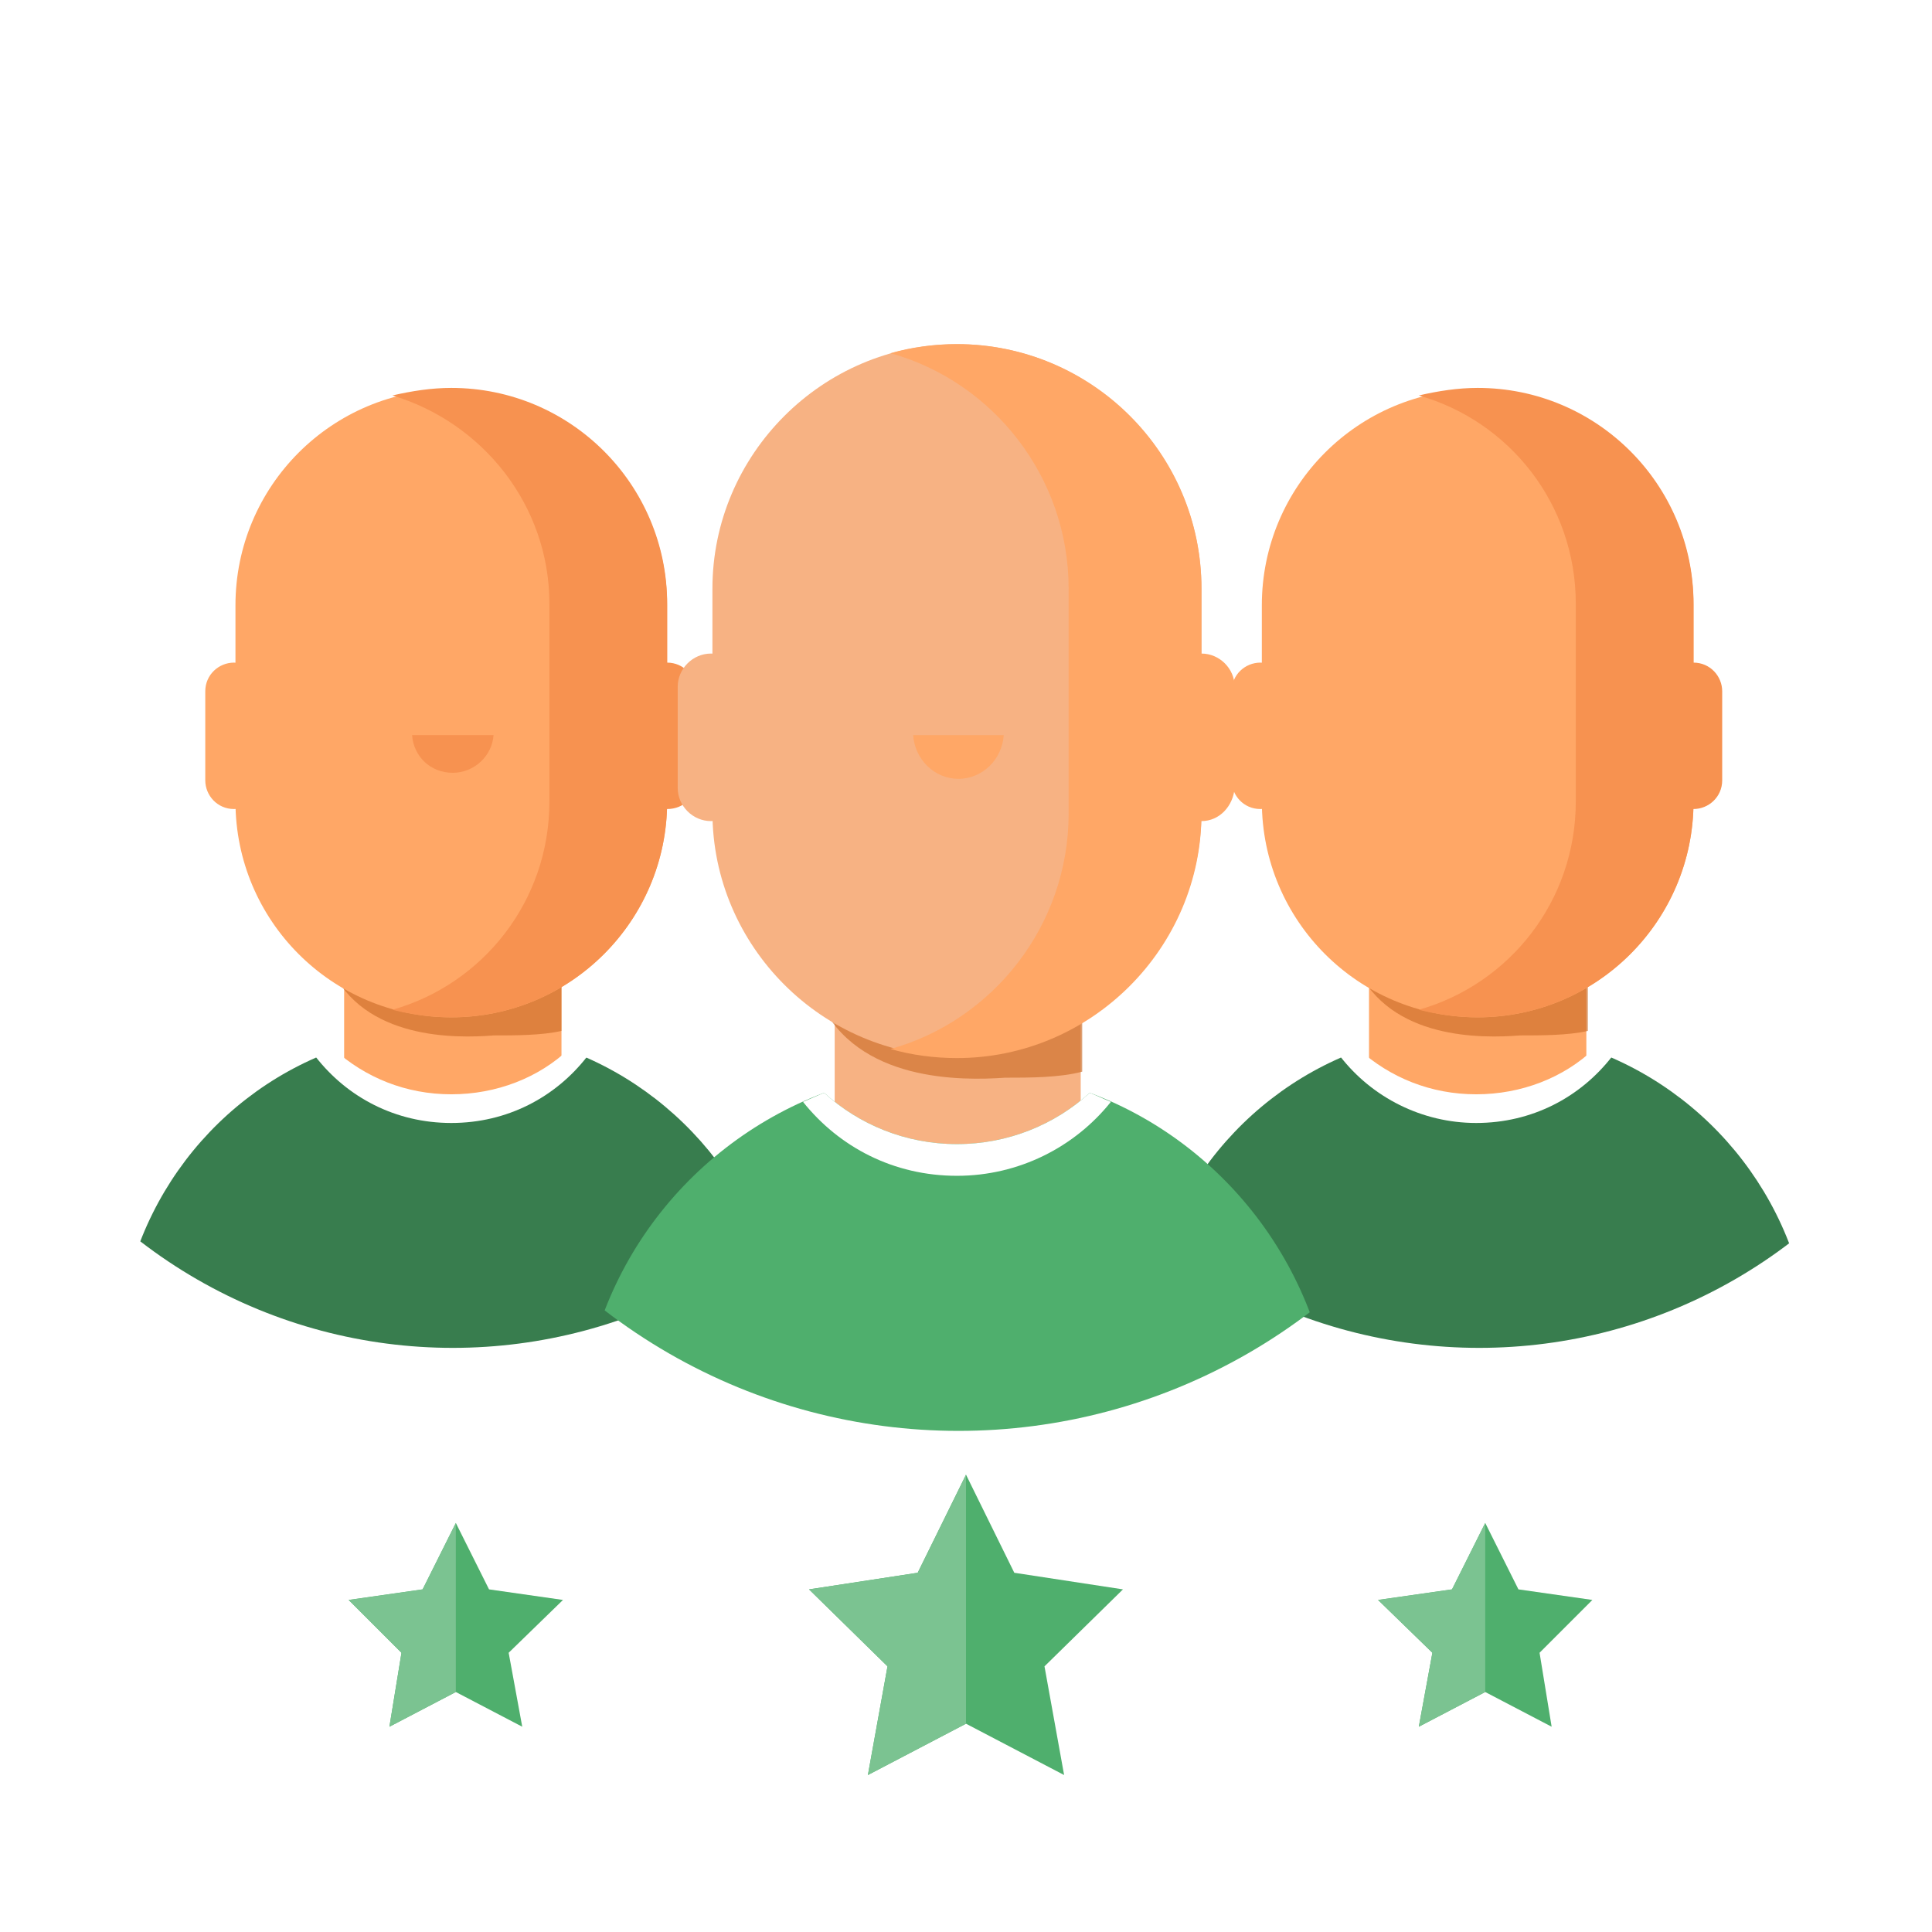
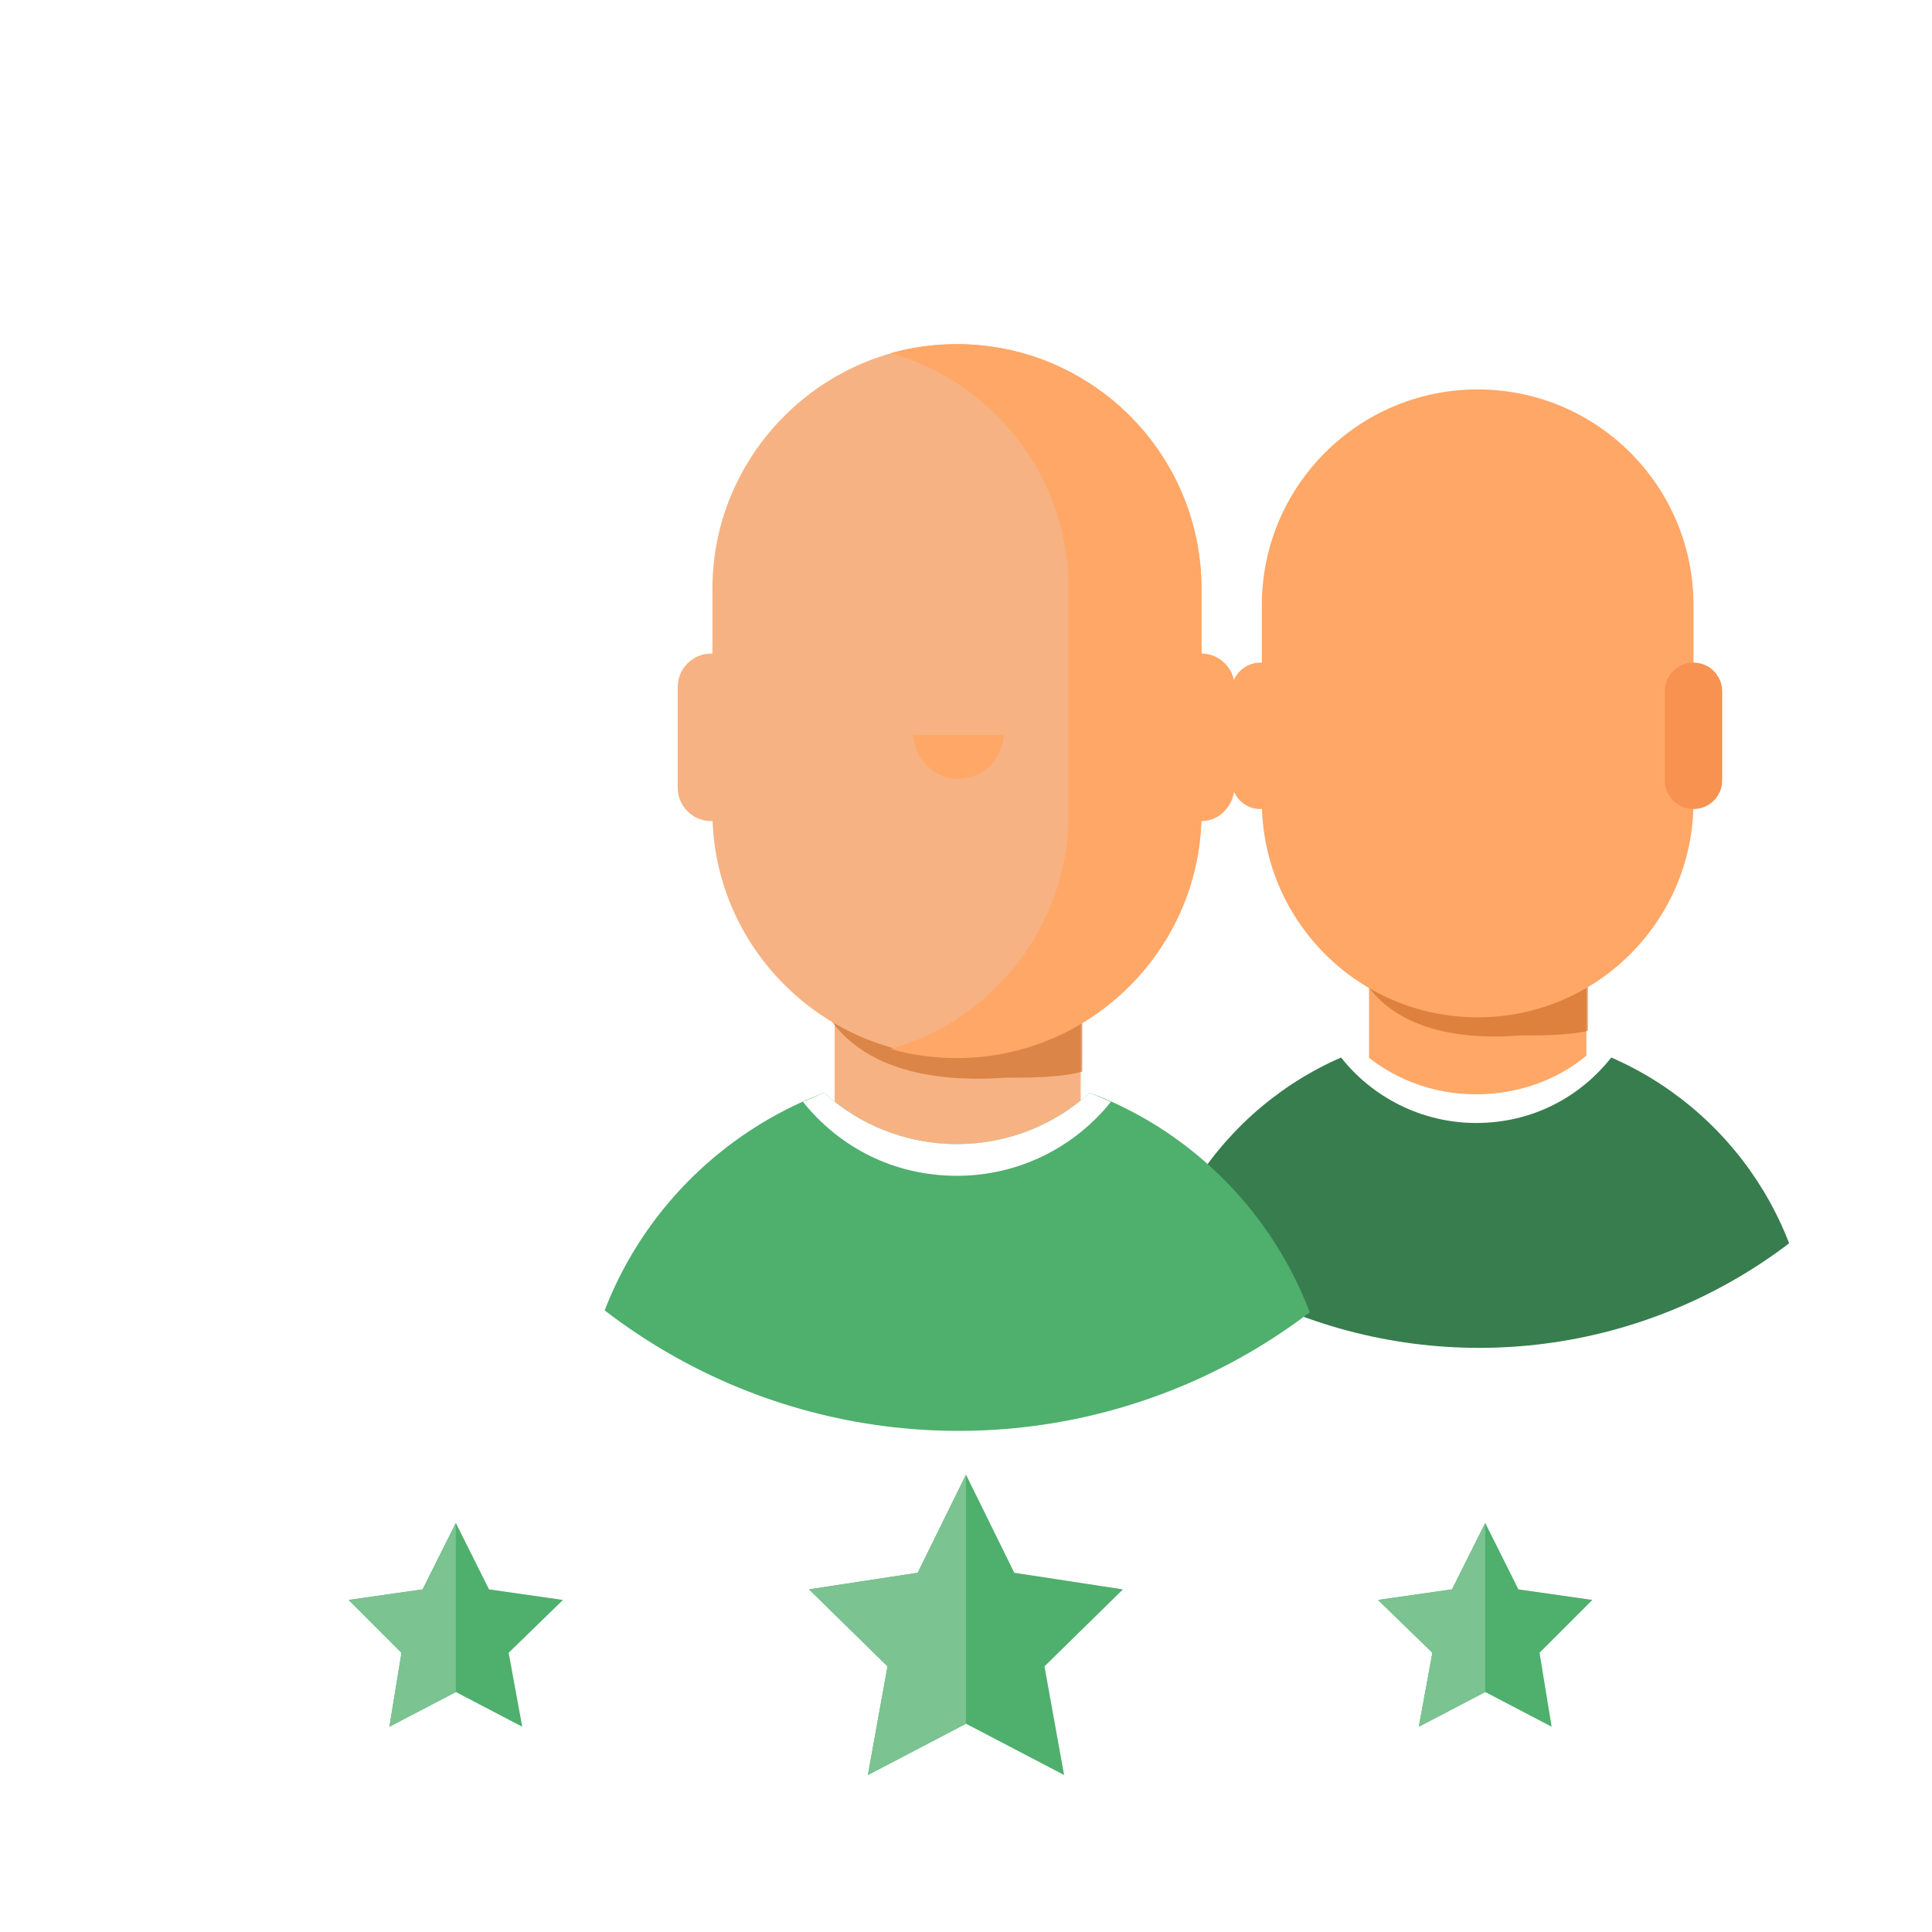
<svg xmlns="http://www.w3.org/2000/svg" xmlns:xlink="http://www.w3.org/1999/xlink" version="1.1" x="0px" y="0px" viewBox="0 0 128 128" style="enable-background:new 0 0 128 128;" xml:space="preserve">
  <style type="text/css">
	.st0{display:none;}
	.st1{fill:#516F90;}
	.st2{fill:#99AFC4;}
	.st3{fill:#7691AD;}
	.st4{fill:#FEF4EA;}
	.st5{fill:#2E475D;}
	.st6{fill:#3E5974;}
	.st7{fill:#7BC391;}
	.st8{fill:#FFFFFF;}
	.st9{fill:#FCEAD7;}
	.st10{fill:#4FAF6D;}
	.st11{fill:#F6F9FC;}
	.st12{fill:#DBE4ED;}
	.st13{clip-path:url(#SVGID_00000058576185362876946340000000929129467848400313_);}
	.st14{fill:#FFA766;}
	.st15{opacity:0.65;fill:#CC6D29;}
	.st16{fill:#F79250;}
	.st17{fill:#192733;}
	.st18{fill:#EAF0F6;}
	.st19{fill:#FFCEC2;}
	.st20{fill:#FFEBC9;}
	.st21{fill:#CAE7D3;}
	.st22{opacity:5.000000e-02;}
	.st23{fill:#B6C7D6;}
	.st24{fill:#C9E6D2;}
	.st25{fill:#387D4E;}
	.st26{fill:#516F8E;}
	.st27{clip-path:url(#SVGID_00000026867364407758822060000004031358279956391059_);}
	.st28{clip-path:url(#SVGID_00000075863746446254652040000007115236787188403624_);fill:#FEF4EA;}
	.st29{clip-path:url(#SVGID_00000112600848500008631030000003488864705006225083_);fill:#2E475D;}
	.st30{clip-path:url(#SVGID_00000092441206508888136560000007128327872518994066_);fill:#FEF4EA;}
	.st31{clip-path:url(#SVGID_00000038394321363518401270000014098702845094015647_);fill:#4FAF6D;}
	.st32{clip-path:url(#SVGID_00000075885433797141661250000007892344551638567826_);fill:#FFA766;}
	.st33{clip-path:url(#SVGID_00000075885433797141661250000007892344551638567826_);}
	.st34{fill:#80492A;}
	.st35{fill:#301E10;}
	.st36{fill:#623A17;}
	.st37{fill:#213343;}
	.st38{clip-path:url(#SVGID_00000182526432806644322930000012559780306964922038_);fill:#FEF4EA;}
	.st39{clip-path:url(#SVGID_00000072261291722737781360000009041651516289468035_);fill:#4FAF6D;}
	.st40{clip-path:url(#SVGID_00000045614740667419779100000008865459673954725304_);fill:#FEF4EA;}
	.st41{clip-path:url(#SVGID_00000147213828298354835660000015980890498911424411_);fill:#4FAF6D;}
	.st42{clip-path:url(#SVGID_00000042702155971023982750000009218113635898553760_);fill:#3E5974;}
	.st43{clip-path:url(#SVGID_00000042702155971023982750000009218113635898553760_);}
	.st44{fill:#FF5C35;}
	.st45{clip-path:url(#SVGID_00000175307919593207315130000012499774242894822528_);}
	.st46{fill:#FFDBC1;}
	.st47{fill:#F7B283;}
	.st48{fill:#FFBC4B;}
	.st49{fill:#FF7A59;}
	.st50{clip-path:url(#SVGID_00000023279053019975450030000013583189833900931513_);}
	.st51{fill:#FBC0C6;}
	.st52{fill:#152734;}
	.st53{fill:#2D475D;}
	.st54{fill:none;}
	.st55{clip-path:url(#SVGID_00000150821350535623074650000008789597834161303981_);}
	.st56{clip-path:url(#SVGID_00000095311428788505017490000006472474481639486877_);}
	.st57{clip-path:url(#SVGID_00000044900689955394601590000014799951885866647459_);}
	.st58{clip-path:url(#SVGID_00000145739447397104058930000009198804457059996830_);}
	.st59{clip-path:url(#SVGID_00000039848984897189832550000014955204904573236390_);}
	.st60{fill:#FFCD78;}
	.st61{clip-path:url(#SVGID_00000171716519083012121570000007847534027686234788_);}
	.st62{clip-path:url(#SVGID_00000178915702492051001990000001005405094772037766_);}
	.st63{clip-path:url(#SVGID_00000007386232692879321770000003244343547219925906_);}
	.st64{clip-path:url(#SVGID_00000156553435831744379430000000931387781910748556_);}
	.st65{fill:#7BC290;}
	.st66{clip-path:url(#SVGID_00000029748050034505185800000012343563639090149762_);fill:#4FAF6D;}
	.st67{clip-path:url(#SVGID_00000052824099101983836910000004671790630062330788_);fill:#7BC391;}
	.st68{clip-path:url(#SVGID_00000176010782457494421860000008145778159494032788_);}
	.st69{clip-path:url(#SVGID_00000176035906392867644660000016676837064625177755_);}
	.st70{clip-path:url(#SVGID_00000088842807440100783790000007792598270921885318_);}
	.st71{fill:#FF8933;}
	.st72{clip-path:url(#SVGID_00000003099823025300369630000014475549043846580656_);}
	.st73{fill:#90623C;}
	.st74{fill:#865633;}
	.st75{clip-path:url(#SVGID_00000104667234908530901130000004395771052360560796_);}
	.st76{fill:#FFBA4B;}
	.st77{clip-path:url(#SVGID_00000137131874681158053560000011057917122922949310_);fill:#387D4E;}
	.st78{clip-path:url(#SVGID_00000068677106483604469160000001054860062719077036_);fill:#4FAF6D;}
	.st79{clip-path:url(#SVGID_00000005960198903081460490000002006746022400937654_);fill:#2E475D;}
	.st80{clip-path:url(#SVGID_00000054948540564188991960000016063932113096721595_);fill:#2E475D;}
	.st81{clip-path:url(#SVGID_00000071521351741346623720000017512010680969970842_);fill:#2E475D;}
	.st82{clip-path:url(#SVGID_00000031886430036306078640000006702119265535744409_);fill:#2E475D;}
	.st83{fill:#0FBFBF;}
	.st84{clip-path:url(#SVGID_00000134251262723340590820000010442531047845402245_);}
	.st85{clip-path:url(#SVGID_00000078034051815368640080000005805483170794653590_);fill:#7BC391;}
	.st86{clip-path:url(#SVGID_00000031205603489488058640000006295141498829692035_);fill:#FFFFFF;}
	.st87{clip-path:url(#SVGID_00000158747355225191461920000015038340895128919692_);fill:#2E475D;}
	.st88{clip-path:url(#SVGID_00000154411331508360337780000003648858799243973041_);}
	.st89{clip-path:url(#SVGID_00000028326173179969513880000018342001919088313741_);fill:#3E5974;}
	.st90{fill:#57D2D2;}
	.st91{fill:#B7ECEC;}
	.st92{fill:#FFFFFF;stroke:#DBE4ED;stroke-miterlimit:10;}
	.st93{clip-path:url(#SVGID_00000114790235897686696560000004387138773923673739_);}
	.st94{fill:#FFFFFF;stroke:#FF5C35;stroke-miterlimit:10;}
	.st95{clip-path:url(#SVGID_00000170263098065449979060000017060659439700514220_);}
	.st96{fill:#FFFFFF;stroke:#DBE4ED;stroke-width:0.942;stroke-miterlimit:10;}
	.st97{fill:#FFFFFF;stroke:#4FAF6D;stroke-miterlimit:10;}
	.st98{clip-path:url(#SVGID_00000098179914205447116610000009330813445900492442_);}
	.st99{fill:#A17467;}
	.st100{fill:#AD7E6D;}
	.st101{fill:#FFCDBA;}
	.st102{fill:#FFB699;}
	.st103{clip-path:url(#SVGID_00000150064334745503282720000017351957749910351015_);}
	.st104{clip-path:url(#SVGID_00000101101136044799269280000011214079427958024878_);}
	.st105{clip-path:url(#SVGID_00000137818545425325149960000012927596087140318633_);}
	.st106{clip-path:url(#SVGID_00000025438944595523710320000002469872017455193530_);}
	.st107{clip-path:url(#SVGID_00000117665894231419268920000009445552020751252909_);}
	.st108{clip-path:url(#SVGID_00000101822117809097047760000017445213715203339659_);}
	.st109{fill:#A4DEE6;}
	.st110{clip-path:url(#SVGID_00000044162171524757909990000005502864621105772673_);fill:#4FAF6D;}
	.st111{clip-path:url(#SVGID_00000040539957785348889250000017417877586009880496_);}
	.st112{enable-background:new    ;}
	.st113{fill:#B5EAEA;}
	.st114{clip-path:url(#SVGID_00000055668017644353756530000005974460825315771567_);enable-background:new    ;}
	.st115{clip-path:url(#SVGID_00000042732547066185329190000010203400795348953782_);fill:#FEF4EA;}
	.st116{clip-path:url(#SVGID_00000112606225889089489610000009481442477206078903_);fill:#4FAF6D;}
	.st117{clip-path:url(#SVGID_00000009571754012713152270000008325695773009804427_);}
	.st118{fill:#C2BFE2;}
	.st119{fill:#F56271;}
	.st120{fill:#7BC492;}
	.st121{fill-rule:evenodd;clip-rule:evenodd;fill:#FFFFFF;stroke:#C9E6D2;stroke-width:0.353;stroke-miterlimit:10;}
	.st122{fill-rule:evenodd;clip-rule:evenodd;fill:#FFFFFF;stroke:#C9E6D2;stroke-width:0.233;}
	.st123{fill-rule:evenodd;clip-rule:evenodd;fill:#C9E6D2;stroke:#C9E6D2;stroke-width:0.233;}
	.st124{fill-rule:evenodd;clip-rule:evenodd;fill:#4FAF6D;}
	.st125{fill-rule:evenodd;clip-rule:evenodd;fill:#0FBFBF;}
	.st126{fill-rule:evenodd;clip-rule:evenodd;fill:#FFFFFF;}
	.st127{fill-rule:evenodd;clip-rule:evenodd;fill:#C9E6D2;}
	.st128{opacity:0.701;}
	.st129{fill:none;stroke:#C9E6D2;stroke-width:0.233;}
	.st130{clip-path:url(#SVGID_00000165220630060835058720000001254221751284593304_);}
	.st131{fill-rule:evenodd;clip-rule:evenodd;fill:#FFFFFF;filter:url(#Adobe_OpacityMaskFilter);}
	.st132{mask:url(#mask0_347_1229_1_);}
	
		.st133{fill-rule:evenodd;clip-rule:evenodd;fill:#FFFFFF;filter:url(#Adobe_OpacityMaskFilter_00000061434961480571449470000014301039971752382135_);}
	.st134{mask:url(#mask1_347_1229_1_);}
	
		.st135{fill-rule:evenodd;clip-rule:evenodd;fill:#FFFFFF;filter:url(#Adobe_OpacityMaskFilter_00000110441076752543873270000011630379732473549742_);}
	.st136{mask:url(#mask2_347_1229_1_);}
	
		.st137{fill-rule:evenodd;clip-rule:evenodd;fill:#FFFFFF;filter:url(#Adobe_OpacityMaskFilter_00000021826923564318463570000006599752941250727308_);}
	.st138{mask:url(#mask3_347_1229_1_);}
	
		.st139{fill-rule:evenodd;clip-rule:evenodd;fill:#FFFFFF;filter:url(#Adobe_OpacityMaskFilter_00000071537863757382464650000010048870891687197079_);}
	.st140{mask:url(#mask4_347_1229_1_);}
	
		.st141{fill-rule:evenodd;clip-rule:evenodd;fill:#FFFFFF;filter:url(#Adobe_OpacityMaskFilter_00000162323930752692402630000008468071303902337702_);}
	.st142{mask:url(#mask5_347_1229_1_);}
	
		.st143{fill-rule:evenodd;clip-rule:evenodd;fill:#FFFFFF;filter:url(#Adobe_OpacityMaskFilter_00000031179479613764139800000013935141738005985425_);}
	.st144{mask:url(#mask6_347_1229_1_);}
	
		.st145{fill-rule:evenodd;clip-rule:evenodd;fill:#FFFFFF;filter:url(#Adobe_OpacityMaskFilter_00000109728996945744595870000005760158879979895447_);}
	.st146{mask:url(#mask7_347_1229_1_);}
	.st147{clip-path:url(#SVGID_00000183247049301409969700000001907683906800101808_);}
	.st148{clip-path:url(#SVGID_00000065781706724042880560000007697056804426761145_);}
	.st149{clip-path:url(#SVGID_00000057110862297312490480000018036115842003501982_);}
	.st150{clip-path:url(#SVGID_00000103962440058280790120000012509698110061754243_);}
	.st151{clip-path:url(#SVGID_00000167368726754809899330000003537175594682809787_);}
	.st152{clip-path:url(#SVGID_00000145767200636064201430000006646341600657507478_);}
	.st153{clip-path:url(#SVGID_00000016077292421920152380000013406750515667410583_);}
	.st154{fill-rule:evenodd;clip-rule:evenodd;fill:#FEF4EA;}
	.st155{fill:#BF8C80;}
	.st156{fill:#B8887F;}
	.st157{fill:#768FAB;}
	.st158{clip-path:url(#SVGID_00000072238116282102924500000005125656941223958683_);}
	.st159{clip-path:url(#SVGID_00000041256846656973799800000007513808363750364047_);}
	.st160{fill:#FFFFFF;stroke:#DBE4ED;stroke-width:0.25;stroke-miterlimit:10;}
	.st161{clip-path:url(#SVGID_00000036969736022448741780000002565736808510263733_);}
	.st162{fill:none;stroke:#DBE4ED;stroke-width:0.25;stroke-miterlimit:10;}
	.st163{fill:none;stroke:#7691AD;stroke-width:0.75;stroke-miterlimit:10;}
	.st164{fill:#FFFFFF;stroke:#DBE4ED;stroke-width:0.199;stroke-miterlimit:10;}
	.st165{clip-path:url(#SVGID_00000034788600125384932240000011660270739567061637_);}
	.st166{fill:none;stroke:#DBE4ED;stroke-width:0.199;stroke-miterlimit:10;}
	.st167{fill:none;stroke:#7691AD;stroke-width:0.598;stroke-miterlimit:10;}
</style>
  <g id="Layer_1" class="st0">
</g>
  <g id="Layer_2">
    <g>
      <g>
        <g>
          <g>
            <defs>
              <circle id="SVGID_00000116917241419114848380000003392241706283096996_" cx="98" cy="55.4" r="33.9" />
            </defs>
            <clipPath id="SVGID_00000062164591186219919760000006291324748254897064_">
              <use xlink:href="#SVGID_00000116917241419114848380000003392241706283096996_" style="overflow:visible;" />
            </clipPath>
            <g style="clip-path:url(#SVGID_00000062164591186219919760000006291324748254897064_);">
              <rect x="90.7" y="63.7" class="st14" width="14.4" height="9.7" />
              <path class="st15" d="M105.2,68.3c-1.3,0.3-3.1,0.3-4.5,0.3h0c-2.5,0.2-8.6,0.3-10.8-4.5v-0.4h15.3V68.3z" />
              <path class="st14" d="M97.9,25.8L97.9,25.8c-7.9,0-14.3,6.4-14.3,14.3v1.1v10v1.9c0,7.9,6.4,14.3,14.3,14.3h0        c7.9,0,14.3-6.4,14.3-14.3v-1.9v-10v-1.1C112.2,32.2,105.8,25.8,97.9,25.8z" />
              <path class="st14" d="M95.3,48.7c0.1,1.4,1.2,2.5,2.7,2.5c1.4,0,2.6-1.1,2.7-2.5H95.3z" />
-               <path class="st16" d="M97.9,25.7L97.9,25.7c-1.3,0-2.6,0.2-3.9,0.5c6,1.7,10.4,7.2,10.4,13.8v0.8v11v1.3        c0,6.6-4.4,12.1-10.4,13.8c1.2,0.3,2.5,0.5,3.9,0.5h0c7.9,0,14.3-6.4,14.3-14.3v-1.3v-11V40C112.2,32.1,105.8,25.7,97.9,25.7z        " />
              <path class="st14" d="M83.5,53.6L83.5,53.6c-1.1,0-1.9-0.9-1.9-1.9v-5.9c0-1.1,0.9-1.9,1.9-1.9h0c1.1,0,1.9,0.9,1.9,1.9v5.9        C85.4,52.8,84.5,53.6,83.5,53.6z" />
              <path class="st16" d="M112.2,53.6L112.2,53.6c-1.1,0-1.9-0.9-1.9-1.9v-5.9c0-1.1,0.9-1.9,1.9-1.9l0,0c1.1,0,1.9,0.9,1.9,1.9        v5.9C114.1,52.8,113.2,53.6,112.2,53.6z" />
              <path class="st25" d="M105.6,69.6c-2,1.9-4.8,3-7.8,3c-3,0-5.7-1.1-7.8-3c-8.4,3.1-14.3,11.2-14.3,20.7v11H120v-11        C120,80.8,114,72.7,105.6,69.6z" />
              <path class="st8" d="M97.8,74.4c3.7,0,6.9-1.7,9-4.4c-0.4-0.2-0.8-0.4-1.2-0.5c-2,1.9-4.8,3-7.8,3c-3,0-5.7-1.1-7.8-3        c-0.4,0.2-0.8,0.3-1.2,0.5C90.9,72.7,94.2,74.4,97.8,74.4z" />
            </g>
          </g>
        </g>
        <g>
          <g>
            <defs>
-               <circle id="SVGID_00000012444482928338236320000016849018195499254920_" cx="30" cy="55.4" r="33.9" />
-             </defs>
+               </defs>
            <clipPath id="SVGID_00000109739794410997767820000003791924729167079569_">
              <use xlink:href="#SVGID_00000012444482928338236320000016849018195499254920_" style="overflow:visible;" />
            </clipPath>
            <g style="clip-path:url(#SVGID_00000109739794410997767820000003791924729167079569_);">
              <rect x="22.8" y="63.7" class="st14" width="14.4" height="9.7" />
              <path class="st15" d="M37.2,68.3c-1.3,0.3-3.1,0.3-4.5,0.3h0c-2.5,0.2-8.6,0.3-10.8-4.5v-0.4h15.3V68.3z" />
              <path class="st14" d="M29.9,25.8L29.9,25.8c-7.9,0-14.3,6.4-14.3,14.3v1.1v10v1.9c0,7.9,6.4,14.3,14.3,14.3h0        c7.9,0,14.3-6.4,14.3-14.3v-1.9v-10v-1.1C44.2,32.2,37.8,25.8,29.9,25.8z" />
-               <path class="st16" d="M27.3,48.7c0.1,1.4,1.2,2.5,2.7,2.5c1.4,0,2.6-1.1,2.7-2.5H27.3z" />
              <path class="st16" d="M29.9,25.7L29.9,25.7c-1.3,0-2.6,0.2-3.9,0.5C32,28,36.4,33.5,36.4,40v0.8v11v1.3        c0,6.6-4.4,12.1-10.4,13.8c1.2,0.3,2.5,0.5,3.9,0.5h0c7.9,0,14.3-6.4,14.3-14.3v-1.3v-11V40C44.2,32.1,37.8,25.7,29.9,25.7z" />
              <path class="st14" d="M15.5,53.6L15.5,53.6c-1.1,0-1.9-0.9-1.9-1.9v-5.9c0-1.1,0.9-1.9,1.9-1.9h0c1.1,0,1.9,0.9,1.9,1.9v5.9        C17.4,52.8,16.5,53.6,15.5,53.6z" />
              <path class="st16" d="M44.2,53.6L44.2,53.6c-1.1,0-1.9-0.9-1.9-1.9v-5.9c0-1.1,0.9-1.9,1.9-1.9h0c1.1,0,1.9,0.9,1.9,1.9v5.9        C46.1,52.8,45.3,53.6,44.2,53.6z" />
              <path class="st25" d="M37.7,69.6c-2,1.9-4.8,3-7.8,3c-3,0-5.7-1.1-7.8-3C13.7,72.7,7.8,80.8,7.8,90.3v11H52v-11        C52,80.8,46,72.7,37.7,69.6z" />
              <path class="st8" d="M29.9,74.4c3.7,0,6.9-1.7,9-4.4c-0.4-0.2-0.8-0.4-1.2-0.5c-2,1.9-4.8,3-7.8,3c-3,0-5.7-1.1-7.8-3        c-0.4,0.2-0.8,0.3-1.2,0.5C23,72.7,26.2,74.4,29.9,74.4z" />
            </g>
          </g>
        </g>
        <g>
          <g>
            <g>
              <defs>
                <circle id="SVGID_00000041990098300763775540000003506601956446982539_" cx="63.5" cy="56.4" r="38.4" />
              </defs>
              <clipPath id="SVGID_00000010997813433840566130000008984187098125824162_">
                <use xlink:href="#SVGID_00000041990098300763775540000003506601956446982539_" style="overflow:visible;" />
              </clipPath>
              <g style="clip-path:url(#SVGID_00000010997813433840566130000008984187098125824162_);">
                <rect x="55.3" y="65.8" class="st47" width="16.3" height="11" />
                <path class="st15" d="M71.7,71c-1.5,0.4-3.5,0.4-5.1,0.4h0c-2.9,0.2-9.8,0.3-12.3-5.1v-0.4h17.4V71z" />
                <path class="st47" d="M63.4,22.8L63.4,22.8c-8.9,0-16.2,7.3-16.2,16.2v1.3v11.3v2.2c0,8.9,7.3,16.2,16.2,16.2h0         c8.9,0,16.2-7.3,16.2-16.2v-2.2V40.3V39C79.6,30.1,72.3,22.8,63.4,22.8z" />
                <path class="st14" d="M60.5,48.7c0.1,1.6,1.4,2.9,3,2.9c1.6,0,2.9-1.3,3-2.9H60.5z" />
                <path class="st14" d="M63.4,22.8L63.4,22.8c-1.5,0-3,0.2-4.4,0.6c6.8,1.9,11.8,8.2,11.8,15.6v0.9v12.5v1.5         c0,7.4-5,13.7-11.8,15.6c1.4,0.4,2.9,0.6,4.4,0.6h0c8.9,0,16.2-7.3,16.2-16.2v-1.5V39.8V39C79.6,30,72.3,22.8,63.4,22.8z" />
                <path class="st47" d="M47.1,54.4L47.1,54.4c-1.2,0-2.2-1-2.2-2.2v-6.7c0-1.2,1-2.2,2.2-2.2h0c1.2,0,2.2,1,2.2,2.2v6.7         C49.2,53.4,48.3,54.4,47.1,54.4z" />
                <path class="st14" d="M79.6,54.4L79.6,54.4c-1.2,0-2.2-1-2.2-2.2v-6.7c0-1.2,1-2.2,2.2-2.2l0,0c1.2,0,2.2,1,2.2,2.2v6.7         C81.7,53.4,80.8,54.4,79.6,54.4z" />
                <path class="st10" d="M72.2,72.4c-2.3,2.1-5.4,3.4-8.8,3.4c-3.4,0-6.5-1.3-8.8-3.4c-9.5,3.6-16.2,12.7-16.2,23.4v12.4h50         V95.8C88.4,85.1,81.6,75.9,72.2,72.4z" />
                <path class="st8" d="M63.4,77.9c4.1,0,7.8-1.9,10.2-4.9c-0.5-0.2-0.9-0.4-1.4-0.6c-2.3,2.1-5.4,3.4-8.8,3.4         c-3.4,0-6.5-1.3-8.8-3.4c-0.5,0.2-0.9,0.4-1.4,0.6C55.6,76,59.2,77.9,63.4,77.9z" />
              </g>
            </g>
          </g>
        </g>
      </g>
      <g>
        <g>
          <polygon class="st10" points="64,97.7 67.2,104.2 74.4,105.3 69.2,110.4 70.5,117.6 64,114.2 57.5,117.6 58.8,110.4 53.6,105.3       60.8,104.2     " />
          <polygon class="st7" points="64,114.2 57.5,117.6 58.8,110.4 53.6,105.3 60.8,104.2 64,97.7     " />
        </g>
        <g>
          <polygon class="st10" points="98.4,100.9 100.6,105.3 105.5,106 102,109.5 102.8,114.4 98.4,112.1 94,114.4 94.9,109.5       91.3,106 96.2,105.3     " />
          <polygon class="st7" points="98.4,112.1 94,114.4 94.9,109.5 91.3,106 96.2,105.3 98.4,100.9     " />
        </g>
        <g>
          <polygon class="st10" points="30.2,100.9 32.4,105.3 37.3,106 33.7,109.5 34.6,114.4 30.2,112.1 25.8,114.4 26.6,109.5       23.1,106 28,105.3     " />
          <polygon class="st7" points="30.2,112.1 25.8,114.4 26.6,109.5 23.1,106 28,105.3 30.2,100.9     " />
        </g>
      </g>
    </g>
  </g>
</svg>